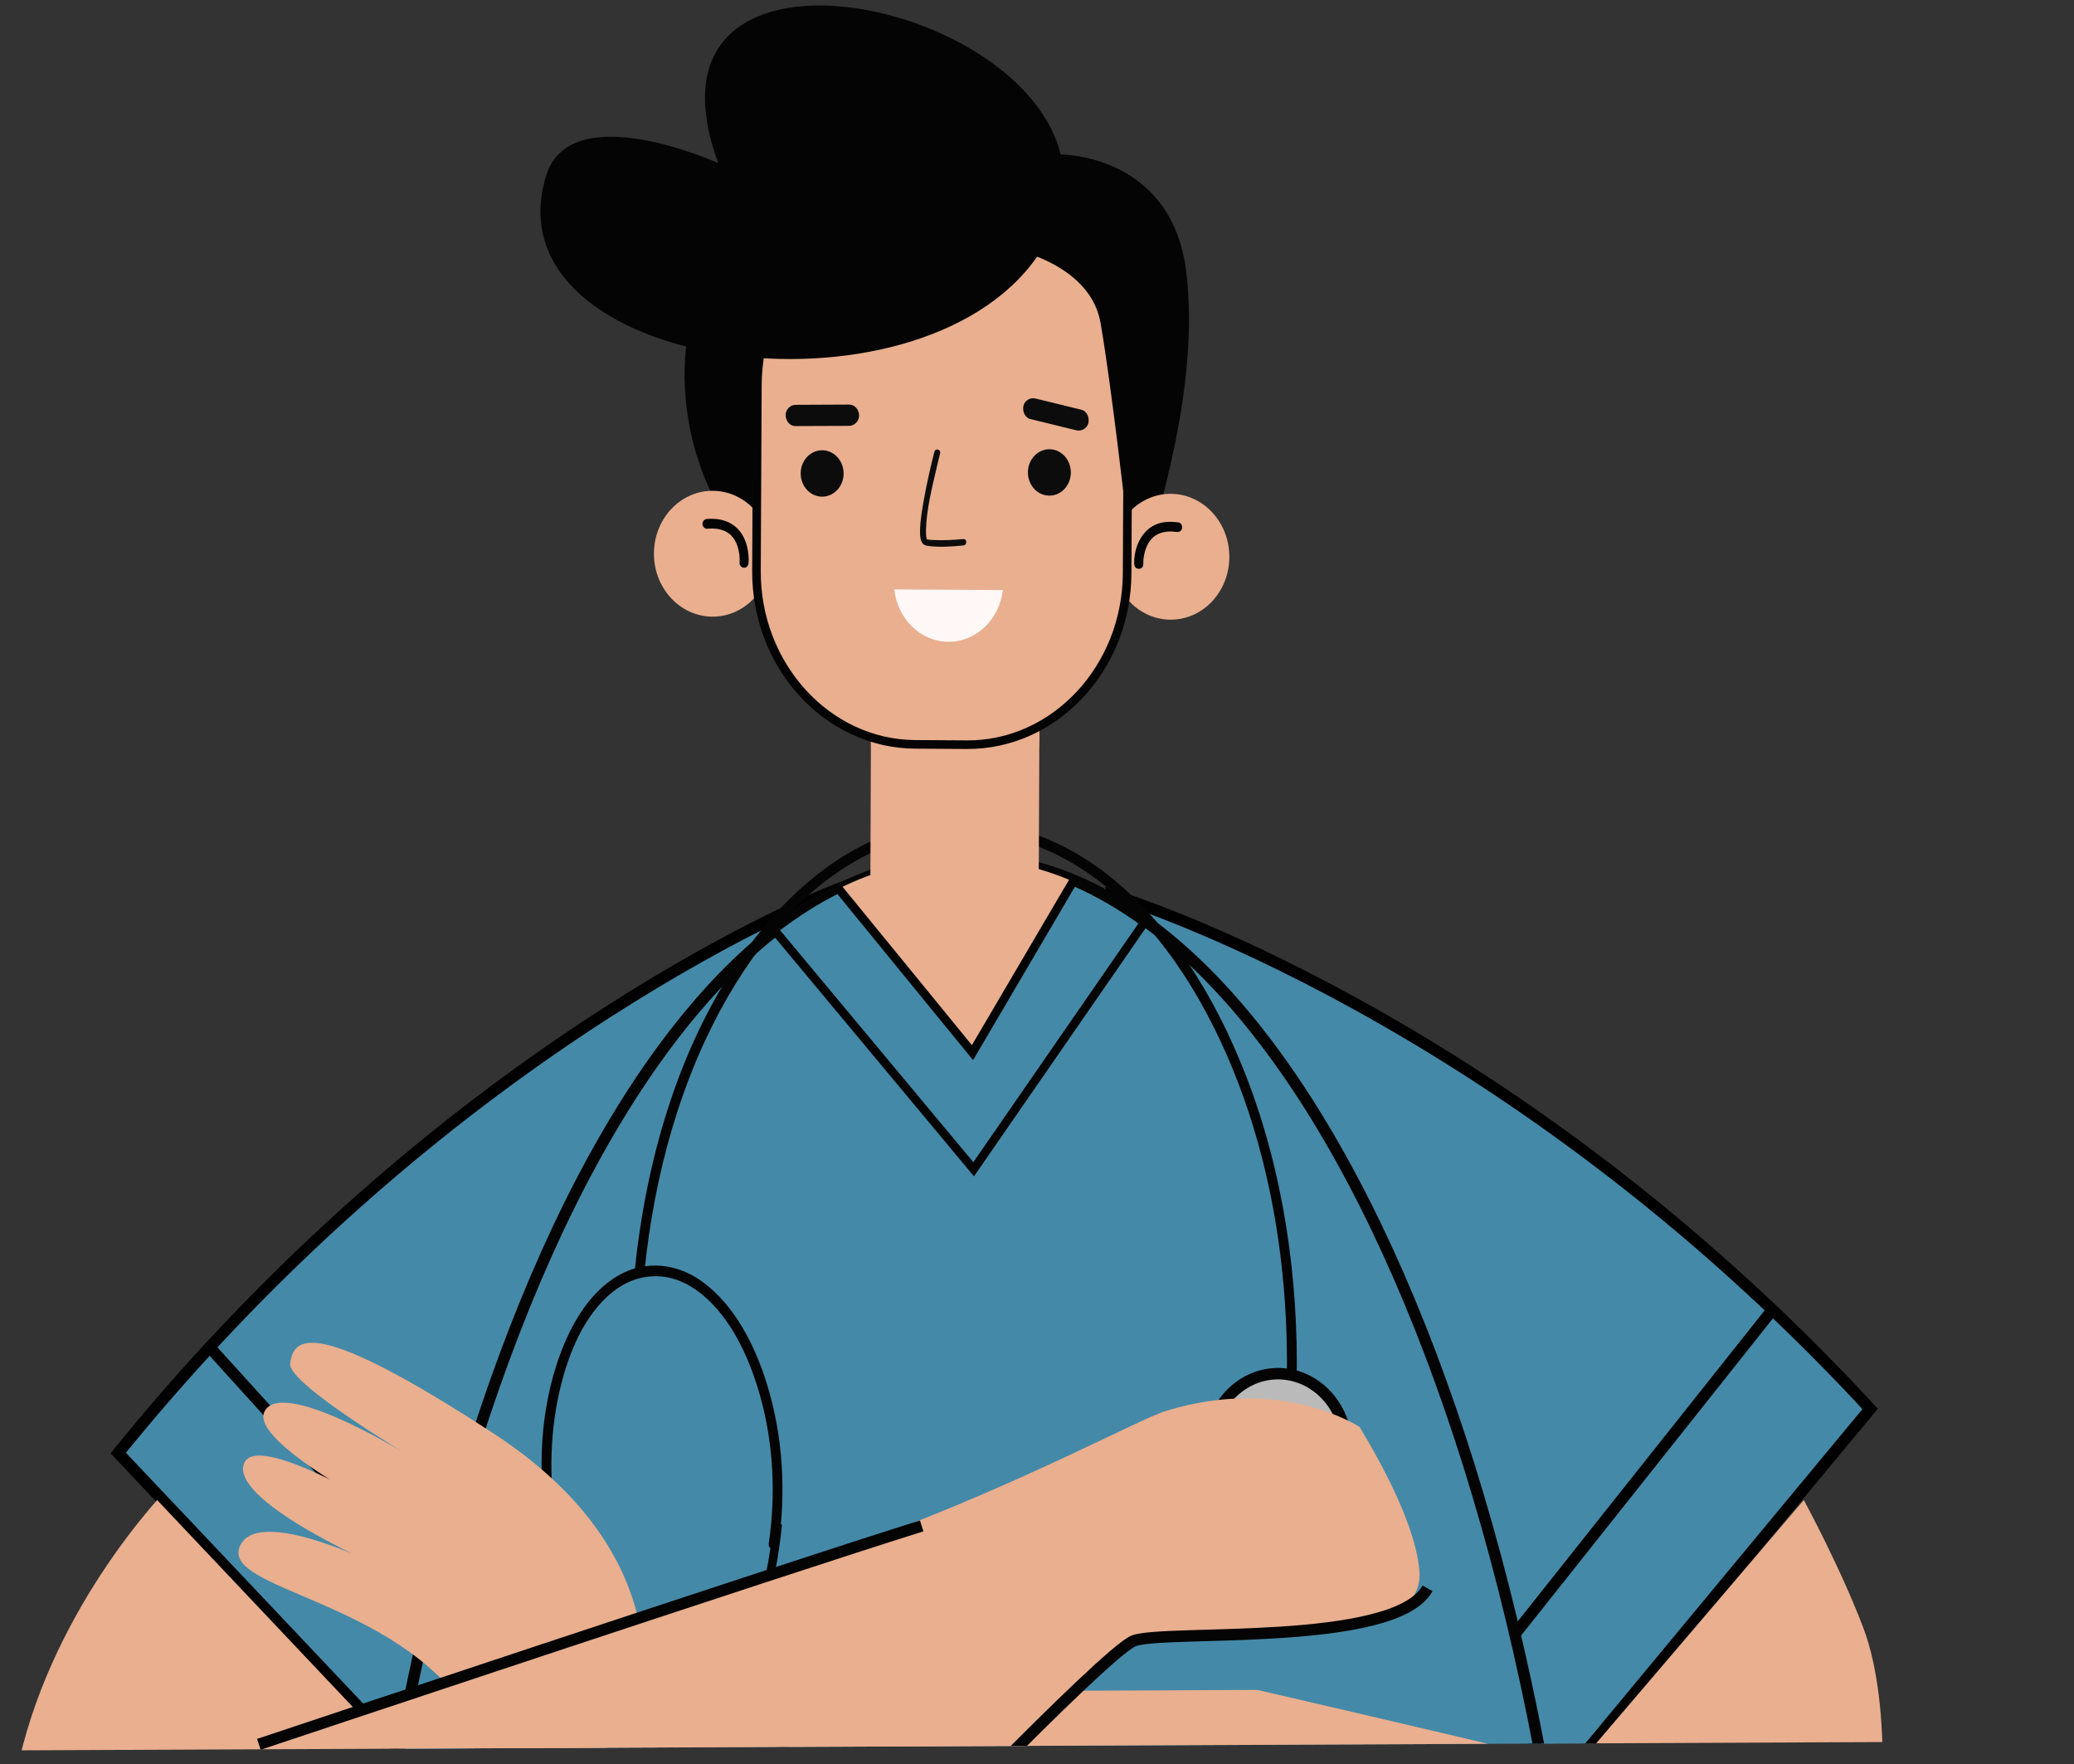
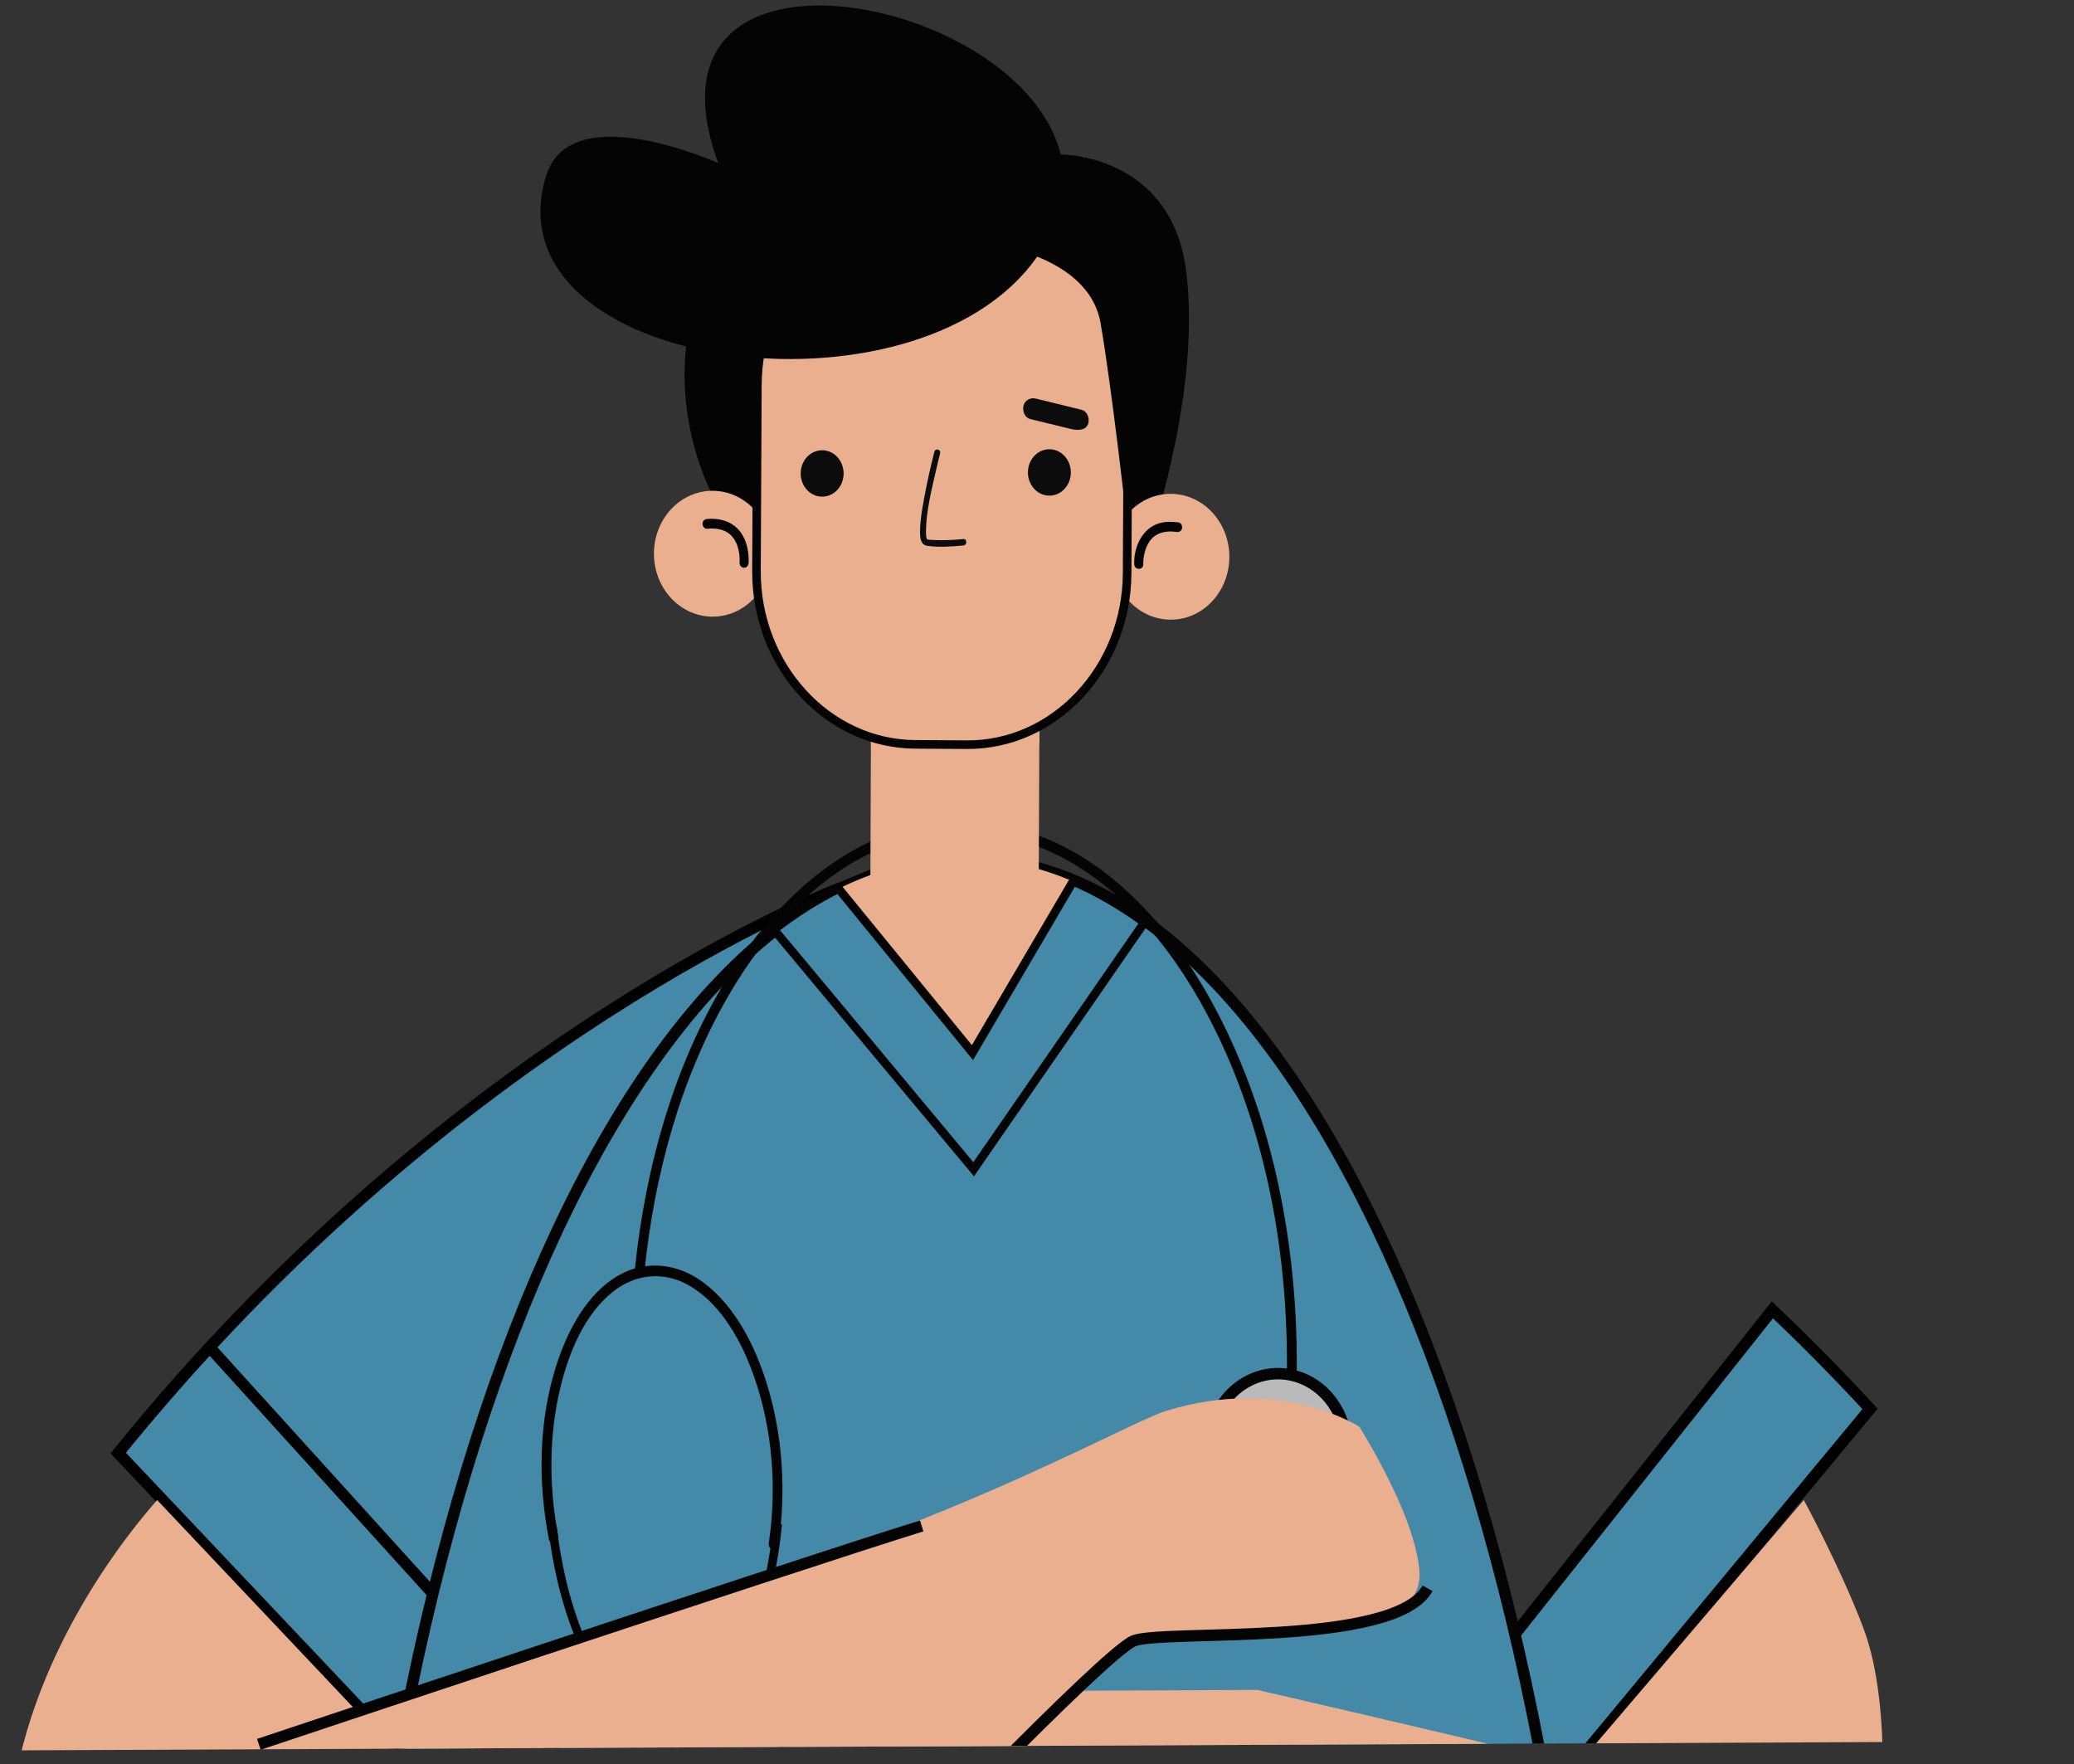
<svg xmlns="http://www.w3.org/2000/svg" width="107" height="91" viewBox="0 0 107 91" fill="none">
  <rect x="0" y="0" width="107" height="91" fill="#333333" stroke="none" />
  <g clip-path="url(#clip0_955_14597)">
-     <path d="M57.609 46.24C57.609 46.24 77.688 52.294 96.478 72.676L80.252 92.245C80.252 92.245 61.987 54.12 57.609 46.24Z" fill="#4589A8" stroke="black" stroke-width="0.59" stroke-miterlimit="10" />
    <path d="M96.478 72.676L80.252 92.245C80.252 92.245 79.003 89.636 77.081 85.647L91.439 67.567C93.118 69.162 94.803 70.859 96.478 72.676Z" fill="#4589A8" stroke="black" stroke-width="0.59" stroke-miterlimit="10" />
    <path d="M43.262 45.84C43.262 45.84 23.599 53.294 6.104 74.955L23.498 93.339C23.498 93.339 39.378 54.011 43.262 45.84Z" fill="#4589A8" stroke="black" stroke-width="0.59" stroke-miterlimit="10" />
    <path d="M6.104 74.953L23.499 93.337C23.499 93.337 24.585 90.647 26.258 86.531L10.819 69.5C9.241 71.21 7.664 73.023 6.104 74.953Z" fill="#4589A8" stroke="black" stroke-width="0.59" stroke-miterlimit="10" />
    <path d="M82.426 122.547C82.233 79.229 67.622 44.178 49.79 44.257C31.959 44.336 17.66 79.517 17.852 122.834C17.86 124.503 17.891 126.158 17.941 127.801L18.005 142.363L82.513 142.076L82.448 127.514L82.382 127.514C82.417 125.871 82.433 124.216 82.426 122.547Z" fill="#4589A8" stroke="#040404" stroke-width="0.59" stroke-miterlimit="10" />
    <path d="M33.243 65.639C33.748 60.642 35.095 55.657 37.574 51.376C39.561 47.945 42.399 44.849 46.019 43.54C49.358 42.333 52.939 42.918 55.92 44.895C59.232 47.093 61.634 50.644 63.278 54.39C65.576 59.628 66.501 65.508 66.388 71.276C66.382 71.629 66.889 71.627 66.896 71.274C67.001 65.889 66.206 60.428 64.266 55.447C62.701 51.429 60.362 47.608 57.044 45.044C54.143 42.803 50.541 41.806 47.031 42.664C43.33 43.569 40.287 46.337 38.087 49.582C34.935 54.231 33.309 59.959 32.736 65.641C32.7 65.991 33.208 65.986 33.243 65.639Z" fill="#040404" />
    <path d="M69.387 75.545C69.825 73.486 68.636 71.432 66.732 70.957C64.827 70.481 62.928 71.765 62.49 73.824C62.051 75.883 63.24 77.938 65.145 78.413C67.05 78.888 68.949 77.604 69.387 75.545Z" fill="#BABABA" stroke="#040404" stroke-width="0.59" stroke-miterlimit="10" />
    <path d="M67.839 74.681C67.844 75.82 66.994 76.747 65.941 76.752C64.888 76.756 64.03 75.837 64.025 74.698C64.02 73.559 64.869 72.632 65.922 72.628C66.976 72.623 67.834 73.542 67.839 74.681Z" fill="#EEEEEE" stroke="#040404" stroke-width="0.59" stroke-miterlimit="10" />
    <path d="M28.803 79.246C28.32 76.75 28.308 74.11 28.897 71.633C29.338 69.777 30.153 67.799 31.622 66.631C32.838 65.666 34.358 65.565 35.669 66.378C37.25 67.359 38.276 69.219 38.904 71.014C39.855 73.728 40.087 76.749 39.661 79.607C39.61 79.953 40.1 80.099 40.151 79.751C40.564 76.98 40.397 74.075 39.571 71.406C38.953 69.407 37.93 67.386 36.295 66.158C34.983 65.173 33.333 64.97 31.905 65.791C30.284 66.724 29.285 68.611 28.703 70.427C27.785 73.283 27.746 76.453 28.315 79.394C28.381 79.74 28.869 79.591 28.803 79.246Z" fill="#040404" />
    <path d="M27.709 89.49C27.709 89.49 30.398 92.862 34.558 90.023C38.719 87.185 39.819 81.754 40.124 78.614" stroke="#040404" stroke-width="0.443" stroke-miterlimit="10" />
    <path d="M28.258 88.974C28.26 89.489 27.876 89.908 27.4 89.91C26.924 89.912 26.536 89.496 26.534 88.982C26.532 88.467 26.916 88.049 27.392 88.046C27.868 88.044 28.255 88.46 28.258 88.974Z" fill="white" stroke="#040404" stroke-width="0.443" stroke-miterlimit="10" />
    <path d="M41.142 89.382C41.142 89.382 38.525 92.815 34.306 90.072C30.087 87.329 28.873 81.924 28.504 78.793" stroke="#040404" stroke-width="0.443" stroke-miterlimit="10" />
    <path d="M40.584 88.877C40.593 89.391 40.985 89.801 41.461 89.792C41.937 89.784 42.315 89.359 42.307 88.845C42.299 88.33 41.906 87.921 41.43 87.929C40.954 87.938 40.576 88.362 40.584 88.877Z" fill="white" stroke="#040404" stroke-width="0.443" stroke-miterlimit="10" />
    <path d="M49.828 58.036L57.612 46.632C56.301 45.834 54.959 45.227 53.592 44.829L53.617 38.674C53.797 33.455 51.849 32.049 49.88 32.038L48.355 32.03C46.386 32.019 44.805 33.947 44.93 38.627L44.905 45.137C43.287 45.726 41.711 46.61 40.184 47.76L49.828 58.036Z" fill="#E9AF8F" />
    <path d="M39.928 47.951L50.232 60.314L59.037 47.583C57.839 46.711 56.613 45.997 55.362 45.463L50.171 54.298L43.263 45.842C42.127 46.402 41.015 47.109 39.928 47.951Z" fill="#4589A8" stroke="#040404" stroke-width="0.443" stroke-miterlimit="10" />
    <path d="M37.441 26.771C37.441 26.771 34.297 22.317 35.661 16.252C37.026 10.188 47.446 6.993 48.697 7.363C49.949 7.734 54.716 7.969 54.716 7.969C54.716 7.969 60.428 7.921 61.195 13.984C61.961 20.048 59.487 27.161 59.306 28.13C59.124 29.101 41.008 33.494 37.441 26.771Z" fill="#040404" />
    <path d="M33.738 28.477C33.696 30.269 35.016 31.76 36.687 31.808C38.358 31.855 39.748 30.441 39.79 28.649C39.833 26.857 38.512 25.366 36.841 25.318C35.17 25.27 33.781 26.684 33.738 28.477Z" fill="#E9AF8F" />
    <path d="M38.156 29.038C38.161 28.969 38.16 28.899 38.159 28.83C38.157 28.755 38.151 28.68 38.143 28.606C38.14 28.575 38.148 28.523 38.143 28.602C38.145 28.581 38.137 28.556 38.133 28.535C38.125 28.485 38.116 28.436 38.105 28.387C38.083 28.286 38.053 28.187 38.019 28.09C37.995 28.024 38.038 28.133 38.01 28.068C38 28.045 37.99 28.022 37.98 28C37.953 27.944 37.925 27.891 37.893 27.839C37.88 27.817 37.866 27.796 37.852 27.775C37.814 27.717 37.877 27.803 37.834 27.75C37.793 27.7 37.752 27.652 37.707 27.607C37.687 27.588 37.667 27.571 37.647 27.552C37.608 27.514 37.678 27.576 37.65 27.554C37.639 27.545 37.628 27.537 37.617 27.528C37.564 27.489 37.508 27.453 37.45 27.422C37.437 27.415 37.424 27.408 37.41 27.401C37.399 27.396 37.389 27.391 37.378 27.386C37.406 27.398 37.408 27.399 37.383 27.388C37.348 27.375 37.313 27.36 37.276 27.348C37.199 27.322 37.12 27.302 37.041 27.287C37.035 27.287 36.965 27.275 37.017 27.283C36.995 27.279 36.972 27.277 36.95 27.275C36.904 27.27 36.857 27.267 36.81 27.265C36.699 27.261 36.588 27.265 36.477 27.275C36.351 27.285 36.243 27.152 36.242 27.023C36.242 26.878 36.349 26.78 36.475 26.769C37.135 26.714 37.809 26.89 38.226 27.479C38.484 27.841 38.598 28.302 38.622 28.753C38.627 28.846 38.63 28.941 38.622 29.035C38.611 29.171 38.525 29.288 38.39 29.288C38.273 29.29 38.144 29.174 38.156 29.038Z" fill="#040404" />
    <path d="M63.423 28.806C63.38 30.598 61.991 32.012 60.319 31.964C58.648 31.917 57.328 30.425 57.37 28.633C57.413 26.841 58.802 25.427 60.473 25.474C62.145 25.522 63.465 27.014 63.423 28.806Z" fill="#E9AF8F" />
    <path d="M58.516 29.099C58.487 28.266 58.881 27.388 59.614 27.063C59.995 26.893 60.414 26.895 60.816 26.952C60.942 26.97 61.011 27.143 60.981 27.262C60.944 27.408 60.82 27.457 60.694 27.439C60.387 27.396 60.103 27.408 59.819 27.516C59.804 27.521 59.719 27.56 59.77 27.535C59.743 27.549 59.715 27.563 59.688 27.578C59.632 27.61 59.578 27.647 59.526 27.686C59.472 27.727 59.544 27.666 59.495 27.713C59.474 27.732 59.454 27.751 59.434 27.771C59.394 27.813 59.357 27.857 59.321 27.903C59.312 27.914 59.305 27.925 59.297 27.936C59.333 27.888 59.312 27.913 59.305 27.924C59.291 27.947 59.276 27.969 59.262 27.992C59.232 28.042 59.205 28.093 59.18 28.145C59.168 28.169 59.158 28.192 59.148 28.216C59.14 28.234 59.109 28.316 59.136 28.241C59.119 28.29 59.101 28.339 59.086 28.389C59.059 28.479 59.038 28.571 59.02 28.663C59.013 28.704 59.007 28.744 59.001 28.784C58.976 28.866 58.997 28.813 59.001 28.784C58.996 28.801 58.996 28.824 58.995 28.841C58.987 28.926 58.981 29.012 58.984 29.097C58.995 29.422 58.527 29.424 58.516 29.099Z" fill="#040404" />
    <path d="M58.15 29.573C58.127 34.464 54.405 38.442 49.881 38.413L47.209 38.396C42.685 38.367 39.003 34.341 39.027 29.449L39.074 19.854C39.098 14.963 42.819 10.985 47.343 11.014L50.015 11.031C54.539 11.06 58.222 15.086 58.198 19.978L58.15 29.573Z" fill="#E9AF8F" stroke="#040404" stroke-width="0.443" stroke-miterlimit="10" />
    <path d="M59.789 13.056C59.115 12.047 56.733 10.377 54.875 9.501C55.22 0.187 32.151 -4.984 37.055 8.415C37.055 8.415 29.429 4.949 28.171 9.075C25.111 19.114 47.28 22.162 53.508 13.239C54.827 13.764 56.45 14.781 56.779 16.662C57.35 19.928 58.162 27.153 58.162 27.153C58.162 27.153 58.527 25.407 59.148 23.945C59.769 22.482 60.762 14.512 59.789 13.056Z" fill="#040404" />
-     <path d="M46.136 30.402C46.305 31.916 47.479 33.097 48.926 33.106C50.372 33.115 51.558 31.949 51.742 30.438L46.136 30.402Z" fill="#FFF8F7" />
    <path d="M43.522 24.468C43.499 25.129 42.986 25.644 42.374 25.619C41.763 25.594 41.286 25.038 41.309 24.377C41.332 23.717 41.846 23.201 42.457 23.226C43.068 23.251 43.545 23.808 43.522 24.468Z" fill="#0C0C0C" />
    <path d="M55.245 24.416C55.223 25.076 54.708 25.591 54.097 25.566C53.486 25.541 53.009 24.985 53.032 24.325C53.055 23.664 53.569 23.149 54.18 23.174C54.791 23.199 55.268 23.755 55.245 24.416Z" fill="#0C0C0C" />
-     <path d="M41.04 21.979C41.851 21.976 42.661 21.972 43.472 21.969C43.587 21.968 43.702 21.968 43.816 21.967C44.082 21.966 44.335 21.712 44.321 21.416C44.308 21.119 44.096 20.869 43.812 20.87C43.001 20.874 42.19 20.877 41.379 20.881C41.264 20.881 41.15 20.882 41.035 20.883C40.77 20.884 40.517 21.137 40.53 21.433C40.544 21.73 40.756 21.981 41.04 21.979Z" fill="#0C0C0C" />
-     <path d="M53.156 21.616C53.849 21.785 54.542 21.954 55.234 22.124C55.333 22.148 55.432 22.172 55.531 22.196C55.789 22.259 56.092 22.108 56.153 21.81C56.211 21.53 56.073 21.205 55.796 21.137C55.103 20.968 54.41 20.799 53.717 20.629C53.618 20.605 53.52 20.581 53.421 20.557C53.163 20.494 52.86 20.645 52.799 20.943C52.741 21.223 52.879 21.548 53.156 21.616Z" fill="#0C0C0C" />
+     <path d="M53.156 21.616C53.849 21.785 54.542 21.954 55.234 22.124C55.789 22.259 56.092 22.108 56.153 21.81C56.211 21.53 56.073 21.205 55.796 21.137C55.103 20.968 54.41 20.799 53.717 20.629C53.618 20.605 53.52 20.581 53.421 20.557C53.163 20.494 52.86 20.645 52.799 20.943C52.741 21.223 52.879 21.548 53.156 21.616Z" fill="#0C0C0C" />
    <path d="M48.207 23.302C47.997 24.12 47.813 24.947 47.663 25.78C47.569 26.305 47.474 26.845 47.466 27.382C47.462 27.696 47.478 28.098 47.828 28.152C48.442 28.247 49.09 28.192 49.706 28.136C49.9 28.119 49.9 27.79 49.704 27.807C49.204 27.852 48.697 27.88 48.195 27.857C48.07 27.852 47.939 27.848 47.816 27.819C47.846 27.826 47.821 27.829 47.81 27.792C47.771 27.647 47.768 27.5 47.772 27.349C47.797 26.306 48.063 25.25 48.295 24.243C48.361 23.957 48.428 23.672 48.501 23.388C48.553 23.184 48.259 23.098 48.207 23.302Z" fill="#0C0C0C" />
    <path d="M60.158 72.779C58.675 73.238 52.918 76.439 44.821 79.429C36.724 82.42 18.238 88.09 18.238 88.09L8.108 77.377C5.015 80.897 -0.013 88.344 0.455 96.795C0.73 101.775 2.534 105.67 5.711 108.122C10.457 111.785 18.27 112.223 28.633 108.237C45.933 101.583 55.598 84.576 59.568 84.469C63.538 84.361 73.532 85.12 73.231 81.068C73.071 78.905 71.538 75.921 70.146 73.61C70.146 73.61 66.128 70.937 60.158 72.779Z" fill="#E9AF8F" />
-     <path d="M33.074 87.35C33.074 87.35 34.826 80.049 25.476 73.951C16.127 67.854 15.132 68.972 14.971 70.344C14.845 71.41 21.542 75.355 21.542 75.355C21.542 75.355 14.781 71.072 13.684 72.74C12.588 74.409 21.191 78.657 21.191 78.657C21.191 78.657 13.255 73.625 12.584 75.502C11.835 77.596 20.596 81.265 20.596 81.265C20.596 81.265 13.419 77.466 12.384 79.74C11.349 82.015 20.377 82.477 24.186 88.339C27.994 94.201 33.153 89.576 33.074 87.35Z" fill="#E9AF8F" />
    <path d="M39.053 99.167C39.053 99.167 40.231 101.314 50.622 104.54C61.012 107.765 71.674 109.255 78.578 108.578C85.483 107.901 91.377 104.249 93.169 101.937C94.962 99.625 97.098 95.847 96.925 95.174C96.84 94.845 89.189 92.928 81.385 91.053C73.211 89.089 64.868 87.171 64.868 87.171L46.08 87.255L39.053 99.167Z" fill="#E9AF8F" />
    <path d="M81.385 91.053C89.189 92.928 96.84 94.845 96.925 95.174C96.925 95.174 97.751 88.225 96.122 83.945C94.929 80.81 93.06 77.376 93.06 77.376L81.385 91.053Z" fill="#E9AF8F" />
    <path d="M12.44 111.067C12.44 111.067 29.995 112.425 45.195 97.609C45.195 97.609 56.97 85.258 58.485 84.643C60 84.028 71.979 84.993 73.649 81.93" stroke="#040404" stroke-width="0.59" stroke-miterlimit="10" />
    <path d="M13.354 89.978C13.354 89.978 40.552 80.894 47.551 78.711" stroke="#040404" stroke-width="0.59" stroke-miterlimit="10" />
  </g>
  <defs>
    <clipPath id="clip0_955_14597">
      <rect width="106.001" height="89.821" fill="white" transform="translate(0 0.471) rotate(-0.255)" />
    </clipPath>
  </defs>
</svg>